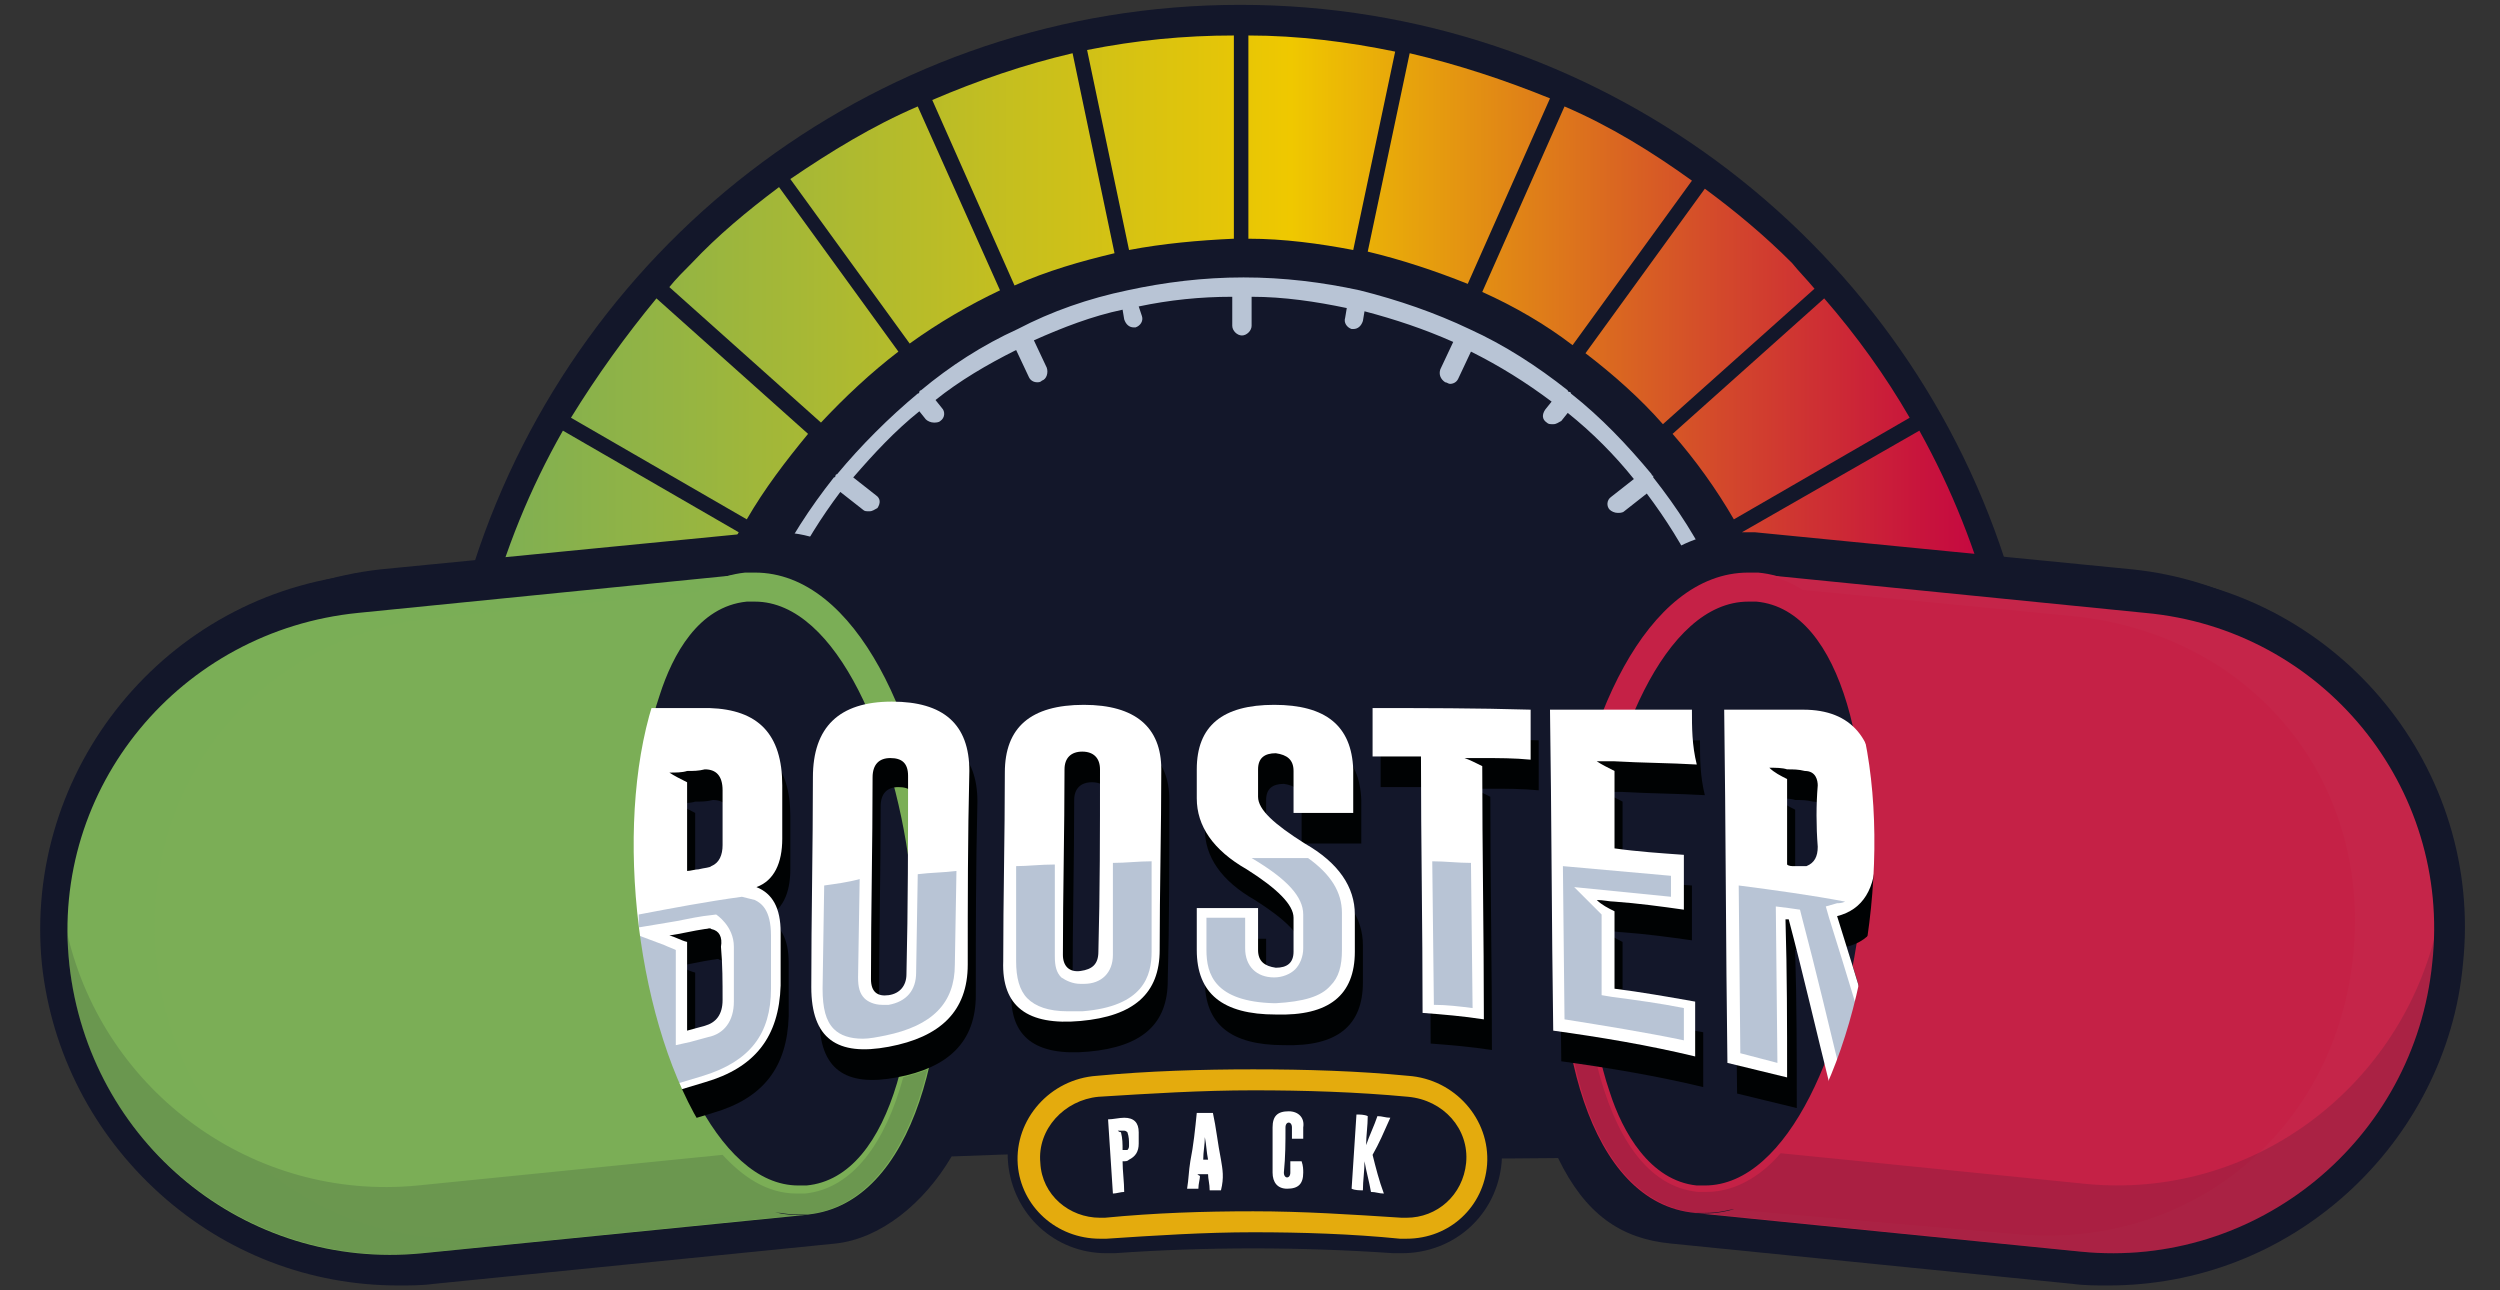
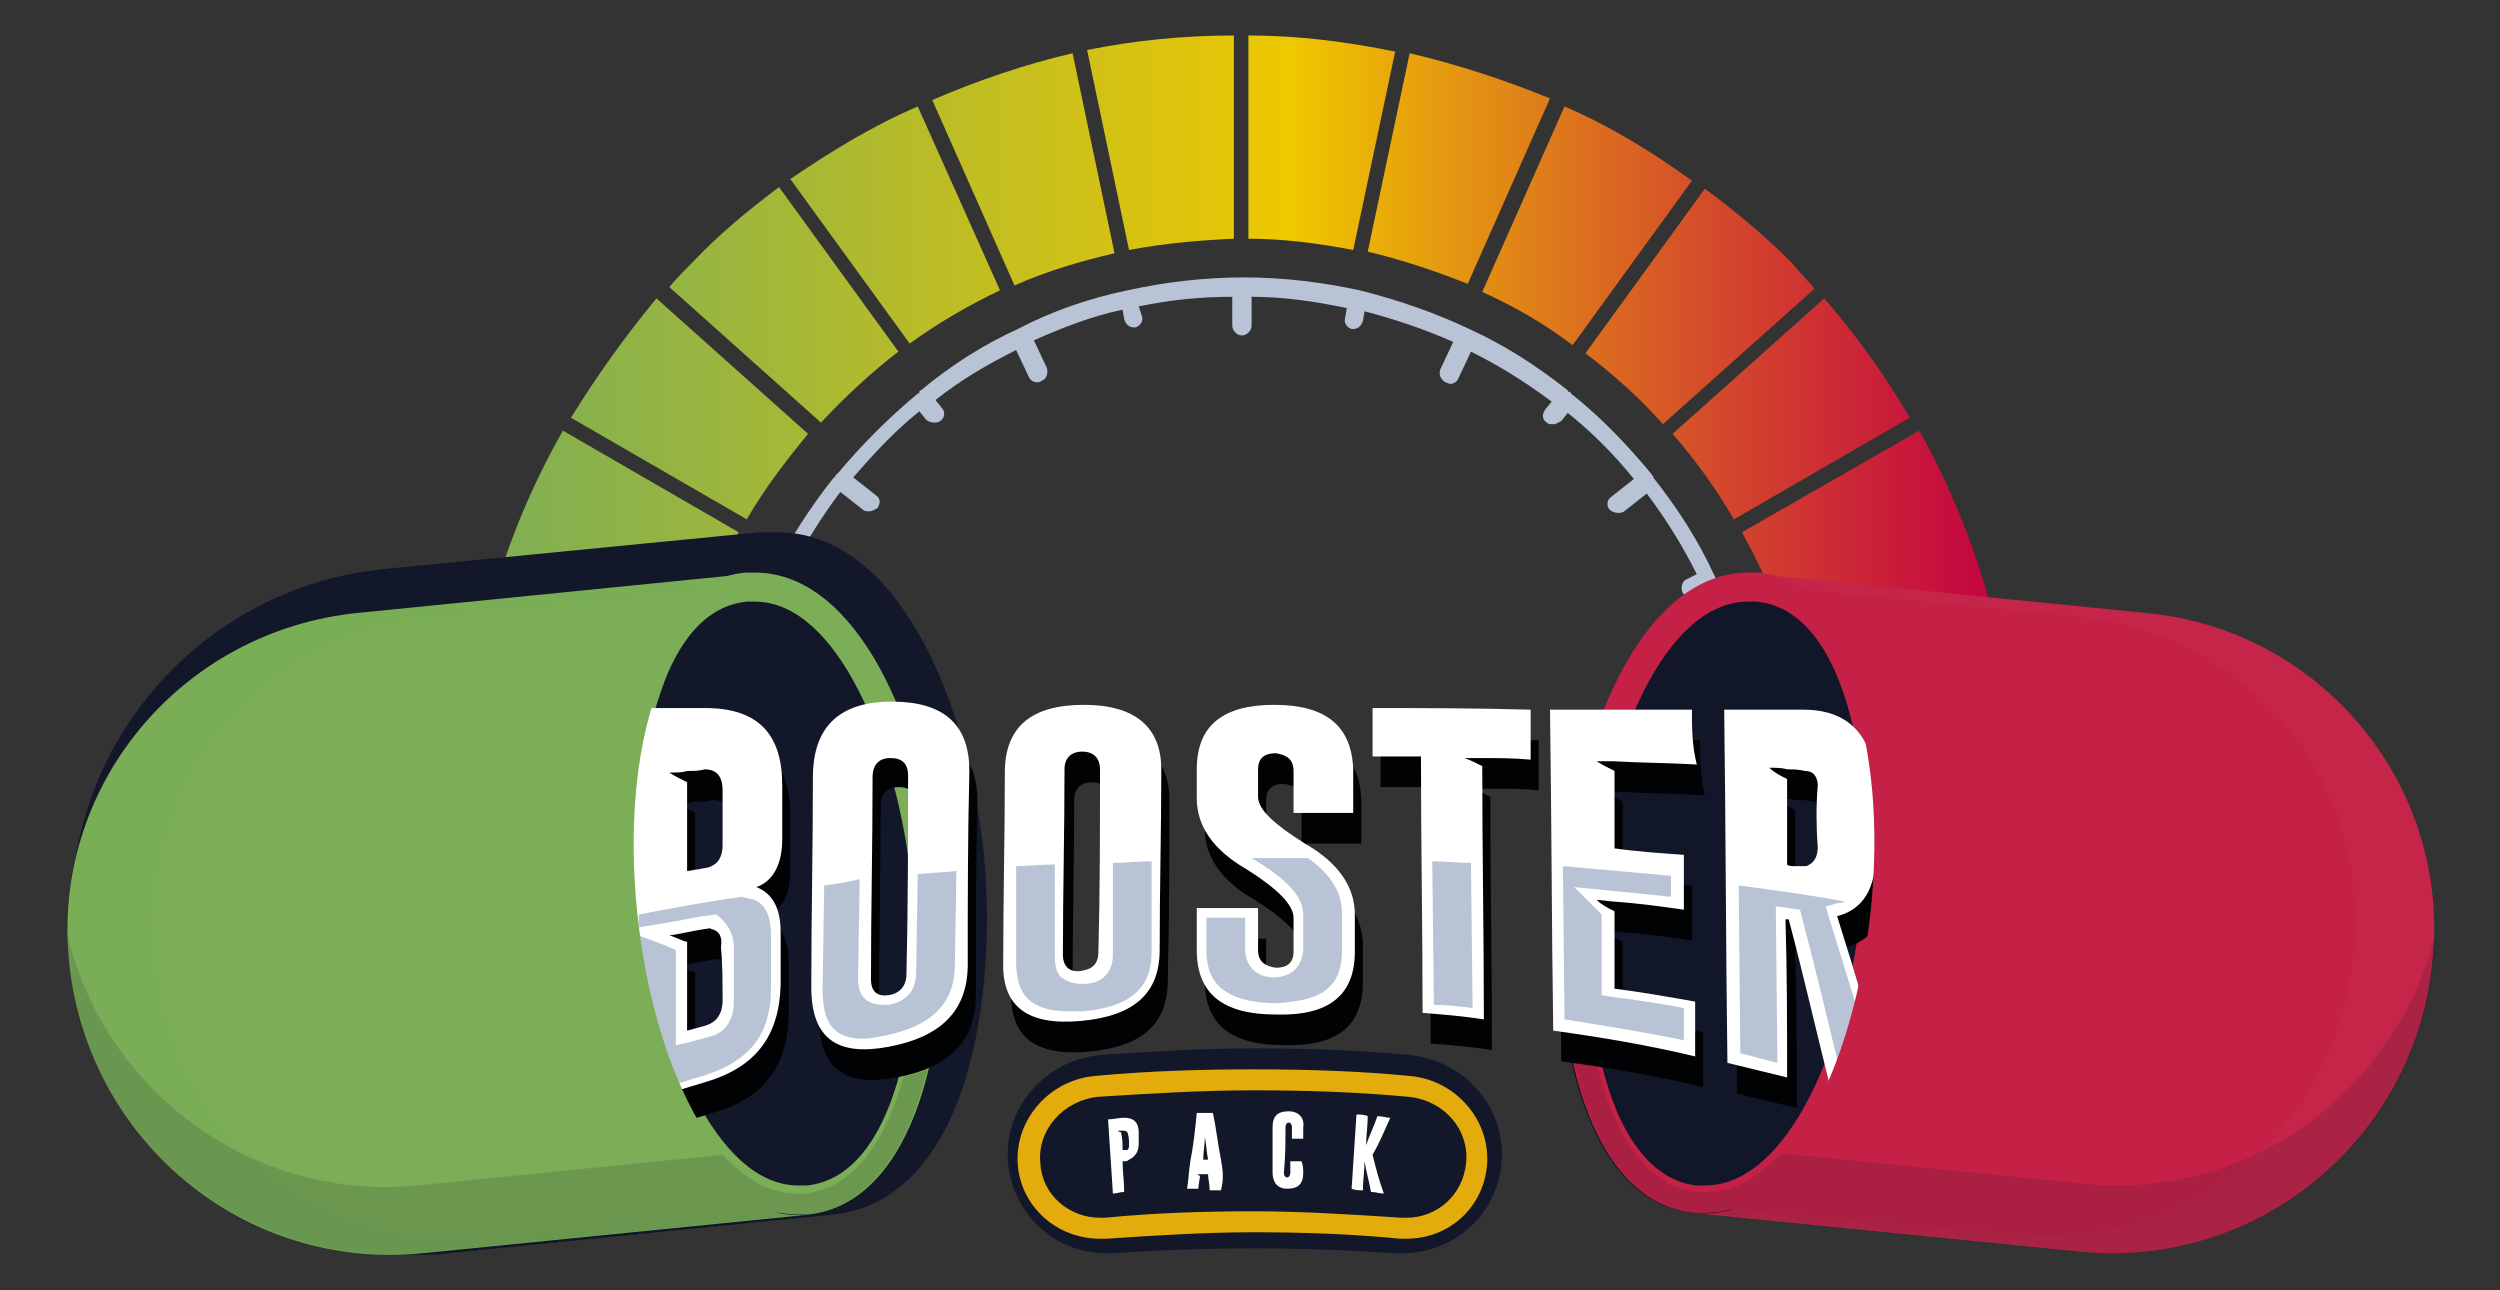
<svg xmlns="http://www.w3.org/2000/svg" id="Layer_1" x="0px" y="0px" viewBox="0 0 155 80" style="enable-background:new 0 0 155 80;" xml:space="preserve">
  <rect x="0" y="0" width="155" height="80" fill="#333333" stroke="none" />
  <style type="text/css"> .st0{fill:#13172A;} .st1{fill:#B8C4D5;} .st2{fill:url(#SVGID_1_);} .st3{fill:#111629;} .st4{fill:#C52146;} .st5{fill:#C52E65;} .st6{fill:#C52549;} .st7{fill:#7BAE56;} .st8{fill:#000203;} .st9{fill:#FFFFFF;} .st10{opacity:0.15;fill:#13172A;} .st11{fill:#E4AB0D;} .st12{fill:#7AAE56;} </style>
  <g>
    <g>
-       <path class="st0" d="M133,35.6l-8.7-0.9C117.8,14.7,99,0.3,76.9,0.3c-22.2,0-41,14.5-47.5,34.6l-7,0.7 C10.3,36.8,1.4,47.7,2.6,59.8C3.2,65.3,5.8,70.3,9.9,74c4.1,3.7,9.3,5.7,14.8,5.7c0,0,0,0,0,0c0.7,0,1.5,0,2.2-0.1l24.9-2.5l0,0 c2.8-0.3,5.5-2.5,7.2-5.4C76.1,71,81,72,96.6,71.8c1.7,3.5,3.9,5,7,5.3l0,0l24.9,2.5c0.7,0.1,1.5,0.1,2.2,0.1c0,0,0,0,0,0 c5.5,0,10.7-2,14.8-5.7c4.1-3.7,6.7-8.8,7.2-14.2C154,47.7,145.1,36.8,133,35.6z" />
-     </g>
-     <path class="st0" d="M104.9,75.1l0.2,0C105,75.1,104.9,75.1,104.9,75.1L104.9,75.1z" />
+       </g>
    <path class="st1" d="M109.5,49.7C109.5,49.7,109.5,49.7,109.5,49.7C109.5,49.7,109.5,49.7,109.5,49.7c0-2.5-0.3-4.9-0.8-7.2 c0,0,0,0,0,0c0,0,0,0,0,0c-0.5-2.4-1.3-4.7-2.4-6.8c0,0,0,0,0,0c0,0,0,0,0,0c-1-2.2-2.3-4.2-3.8-6.1c0,0,0-0.1,0-0.1 c0,0-0.1,0-0.1-0.1c-1.5-1.8-3.1-3.5-5-5c0,0,0-0.1-0.1-0.1c0,0-0.1,0-0.1-0.1c-1.9-1.5-3.9-2.8-6.1-3.8c0,0,0,0,0,0c0,0,0,0,0,0 c-2.1-1-4.4-1.8-6.8-2.4c0,0,0,0,0,0c0,0,0,0,0,0c-2.3-0.5-4.7-0.8-7.2-0.8c-2.5,0-4.9,0.3-7.2,0.8c0,0,0,0,0,0c0,0,0,0,0,0 c-2.4,0.5-4.7,1.3-6.8,2.4c0,0,0,0,0,0c0,0,0,0,0,0c-2.2,1-4.2,2.3-6,3.8c0,0-0.1,0-0.1,0.1c0,0,0,0.1-0.1,0.1 c-1.8,1.5-3.5,3.2-5,5c0,0-0.1,0-0.1,0.1c0,0,0,0.1-0.1,0.1c-1.5,1.9-2.8,3.9-3.8,6c0,0,0,0,0,0c0,0,0,0,0,0 c-1,2.2-1.8,4.4-2.4,6.8c0,0,0,0,0,0c0,0,0,0,0,0c-0.5,2.3-0.8,4.7-0.8,7.2c0,0,0,0,0,0l0,0c0,0,0,0,0,0c0,2.4,0.3,4.8,0.8,7.2 c0,0,0,0,0,0c0,0,0,0,0,0c0,0.2,0.1,0.4,0.1,0.6l1.1-0.3c0,0,0,0,0,0l1.8-0.4c0.3-0.1,0.5-0.4,0.4-0.7c-0.1-0.3-0.4-0.5-0.7-0.4 l-1.8,0.4c-0.4-1.9-0.6-3.9-0.7-5.8h0.6c0.3,0,0.6-0.3,0.6-0.6c0-0.3-0.3-0.6-0.6-0.6h-0.6c0-2,0.3-3.9,0.6-5.8l1.8,0.4 c0,0,0.1,0,0.1,0c0.3,0,0.5-0.2,0.6-0.5c0.1-0.3-0.1-0.6-0.4-0.7l-1.8-0.4c0.5-1.9,1.1-3.8,1.9-5.5l0.6,0.3c0.1,0,0.2,0.1,0.3,0.1 c0.2,0,0.4-0.1,0.5-0.3c0.1-0.3,0-0.6-0.3-0.8L49,35.5c0.9-1.8,1.9-3.4,3.1-5l1.4,1.1c0.1,0.1,0.2,0.1,0.4,0.1 c0.2,0,0.3-0.1,0.5-0.2c0.2-0.3,0.2-0.6-0.1-0.8l-1.4-1.1c1.3-1.5,2.6-2.9,4.1-4.1l0.4,0.5c0.1,0.1,0.3,0.2,0.5,0.2 c0.1,0,0.3,0,0.4-0.1c0.3-0.2,0.3-0.6,0.1-0.8l-0.4-0.5c1.5-1.2,3.2-2.2,5-3.1l0.8,1.7c0.1,0.2,0.3,0.3,0.5,0.3 c0.1,0,0.2,0,0.3-0.1c0.3-0.1,0.4-0.5,0.3-0.8l-0.8-1.7c1.8-0.8,3.6-1.5,5.5-1.9l0.1,0.6c0.1,0.3,0.3,0.5,0.6,0.5c0,0,0.1,0,0.1,0 c0.3-0.1,0.5-0.4,0.4-0.7L70.6,19c1.9-0.4,3.8-0.6,5.8-0.6v1.8c0,0.3,0.3,0.6,0.6,0.6s0.6-0.3,0.6-0.6v-1.8c2,0,4,0.3,5.9,0.7 l-0.1,0.6c-0.1,0.3,0.1,0.6,0.4,0.7c0,0,0.1,0,0.1,0c0.3,0,0.5-0.2,0.6-0.5l0.1-0.6c1.9,0.5,3.7,1.1,5.5,1.9l-0.8,1.7 c-0.1,0.3,0,0.6,0.3,0.8c0.1,0,0.2,0.1,0.3,0.1c0.2,0,0.4-0.1,0.5-0.3l0.8-1.7c1.8,0.9,3.4,1.9,5,3.1l-0.4,0.5 c-0.2,0.3-0.2,0.6,0.1,0.8c0.1,0.1,0.2,0.1,0.4,0.1c0.2,0,0.3-0.1,0.5-0.2l0.4-0.5c1.5,1.2,2.9,2.6,4.1,4.1l-1.4,1.1 c-0.3,0.2-0.3,0.6-0.1,0.8c0.1,0.1,0.3,0.2,0.5,0.2c0.1,0,0.3,0,0.4-0.1l1.4-1.1c1.2,1.6,2.2,3.2,3.1,5l-0.6,0.3 c-0.3,0.1-0.4,0.5-0.3,0.8c0.1,0.2,0.3,0.3,0.5,0.3c0.1,0,0.2,0,0.3-0.1l0.6-0.3c0.8,1.8,1.5,3.6,1.9,5.5l-1.8,0.4 c-0.3,0.1-0.5,0.4-0.4,0.7c0.1,0.3,0.3,0.5,0.6,0.5c0,0,0.1,0,0.1,0l1.8-0.4c0.4,1.9,0.6,3.9,0.6,5.9l-0.6,0 c-0.3,0-0.6,0.3-0.6,0.6c0,0.3,0.3,0.6,0.6,0.6l0.6,0c0,2-0.3,3.9-0.7,5.8l-1.8-0.4c-0.3-0.1-0.6,0.1-0.7,0.4 c-0.1,0.3,0.1,0.6,0.4,0.7l2.4,0.5c0,0,0.1,0,0.1,0c0,0,0,0,0,0l0.4,0.1c0-0.2,0.1-0.3,0.1-0.5c0,0,0,0,0,0c0,0,0,0,0,0 C109.2,54.5,109.5,52.1,109.5,49.7C109.5,49.7,109.5,49.7,109.5,49.7z" />
    <g>
      <g>
        <linearGradient id="SVGID_1_" gradientUnits="userSpaceOnUse" x1="-1605.18" y1="-386.49" x2="-1508.739" y2="-386.49" gradientTransform="matrix(1 0 0 1 1633.914 424.675)">
          <stop offset="0" style="stop-color:#7BAE56" />
          <stop offset="0.153" style="stop-color:#98B540" />
          <stop offset="0.483" style="stop-color:#E3C509" />
          <stop offset="0.532" style="stop-color:#EFC800" />
          <stop offset="0.609" style="stop-color:#E7A30C" />
          <stop offset="0.8" style="stop-color:#D44C2A" />
          <stop offset="0.935" style="stop-color:#C8153C" />
          <stop offset="1" style="stop-color:#C30043" />
        </linearGradient>
        <path class="st2" d="M70,15.5c2.1-0.4,4.3-0.6,6.5-0.7V2.2c-3.1,0-6.1,0.3-9.1,0.9L70,15.5z M57.8,6.2l5.1,11.5 c2-0.9,4.1-1.5,6.2-2L66.5,3.3C63.5,4,60.6,5,57.8,6.2z M42.9,16.3c-0.5,0.5-1,1-1.4,1.5l9.4,8.4c1.5-1.6,3.1-3.1,4.8-4.4 l-7.4-10.2C46.3,13.1,44.5,14.6,42.9,16.3z M34.9,26.7c-4.1,7.2-6.2,15.3-6.2,23.7s2.2,16.6,6.2,23.7l10.9-6.3 c-2.9-5.2-4.6-11.1-4.6-17.4c0-6.3,1.7-12.3,4.6-17.4L34.9,26.7z M35.4,25.9l10.9,6.3c1.1-1.9,2.4-3.6,3.8-5.3l-9.4-8.4 C38.8,20.8,37,23.3,35.4,25.9z M49,11.1l7.4,10.2c1.8-1.3,3.7-2.4,5.6-3.3L56.9,6.6C54.1,7.8,51.5,9.4,49,11.1z M111.1,16.3 c-1.7-1.7-3.5-3.2-5.4-4.6l-7.4,10.2c1.7,1.3,3.4,2.8,4.8,4.4l9.4-8.4C112,17.3,111.5,16.8,111.1,16.3z M113.1,18.5l-9.4,8.4 c1.4,1.6,2.7,3.4,3.8,5.3l10.9-6.3C116.9,23.3,115.1,20.8,113.1,18.5z M77.4,2.2v12.6c2.2,0,4.4,0.3,6.5,0.7l2.6-12.3 C83.6,2.6,80.5,2.2,77.4,2.2z M119,26.7L108,33c2.9,5.2,4.6,11.1,4.6,17.4c0,6.3-1.7,12.3-4.6,17.4l10.9,6.3 c4.1-7.2,6.2-15.3,6.2-23.7S123,33.9,119,26.7z M87.4,3.3l-2.6,12.3c2.1,0.5,4.2,1.2,6.2,2l5.1-11.5C93.4,5,90.4,4,87.4,3.3z M97,6.6l-5.1,11.5c2,0.9,3.9,2,5.6,3.3l7.4-10.2C102.4,9.4,99.8,7.8,97,6.6z" />
      </g>
    </g>
    <path class="st3" d="M109,35.6c-6.6-0.7-11.1,9-12.1,18.8s1.5,20.2,8.1,20.8c6.6,0.7,11.1-9,12.1-18.8S115.6,36.2,109,35.6z" />
    <g>
-       <path class="st0" d="M130.1,77.5c-0.7,0-1.4,0-2.1-0.1L104.2,75l0,0c-3.6-0.4-6.3-3.1-7.9-7.8c-1.3-3.9-1.8-9-1.3-14.3 c1-9.6,5.3-19.9,12.7-19.9c0.3,0,0.5,0,0.8,0c0.1,0,0.2,0,0.3,0l23.4,2.3c11.6,1.2,20.1,11.5,18.9,23.1c-0.5,5.2-3,10.1-6.9,13.6 C140.3,75.6,135.3,77.5,130.1,77.5C130.1,77.5,130.1,77.5,130.1,77.5z" />
-     </g>
+       </g>
    <g>
      <path class="st0" d="M25.7,77.8c0.7,0,1.4,0,2.1-0.1l23.9-2.4l0,0c3.6-0.4,6.4-3.1,8-7.9c1.3-4,1.8-9.1,1.3-14.4 c-1-9.7-5.4-20-12.8-20c-0.3,0-0.5,0-0.8,0c-0.1,0-0.2,0-0.3,0l-23.5,2.3C11.9,36.6,3.4,47,4.5,58.7c0.5,5.3,3,10.1,6.9,13.7 C15.4,75.9,20.5,77.8,25.7,77.8C25.7,77.8,25.7,77.8,25.7,77.8z" />
    </g>
    <g>
      <g>
        <path class="st4" d="M108.4,37.3c0.2,0,0.3,0,0.5,0c5.4,0.5,7.4,10.1,6.5,18.9c-0.8,8.4-4.5,17.3-9.7,17.3c-0.2,0-0.3,0-0.5,0 c-2.9-0.3-4.6-3.3-5.4-5.8c-1.2-3.5-1.6-8.3-1.1-13.1C99.6,46.2,103.2,37.3,108.4,37.3 M108.4,35.5c-6.3,0-10.5,9.3-11.4,18.9 c-1,9.9,1.5,20.2,8.1,20.8c0.2,0,0.4,0,0.6,0c6.3,0,10.5-9.3,11.4-18.9c1-9.9-1.5-20.2-8.1-20.8 C108.8,35.5,108.6,35.5,108.4,35.5L108.4,35.5z" />
      </g>
    </g>
    <g>
-       <path class="st5" d="M104.9,75.2l0.2,0C105,75.2,104.9,75.2,104.9,75.2L104.9,75.2z" />
-       <path class="st5" d="M108.8,35.5c0.1,0,0.1,0,0.2,0L108.8,35.5L108.8,35.5z" />
      <path class="st6" d="M133,38l-24-2.4c6.6,0.7,9.1,11,8.1,20.8c-1,9.9-5.4,19.5-12.1,18.8l24,2.4c10.9,1.1,20.7-6.9,21.8-17.9 C152,48.8,144,39,133,38z" />
    </g>
    <g>
      <g>
        <path class="st7" d="M46.8,37.3c5.1,0,8.8,8.9,9.7,17.3c0.9,8.8-1.1,18.4-6.5,18.9c-0.2,0-0.3,0-0.5,0c-5.1,0-8.8-8.9-9.7-17.3 c-0.5-4.8-0.1-9.6,1.1-13.1c0.8-2.5,2.4-5.5,5.4-5.8C46.5,37.3,46.7,37.3,46.8,37.3 M46.8,35.5c-0.2,0-0.4,0-0.6,0 c-6.6,0.7-9.1,11-8.1,20.9c1,9.5,5.2,18.9,11.4,18.9c0.2,0,0.4,0,0.6,0c6.6-0.7,9.1-11,8.1-20.9C57.3,44.9,53.1,35.5,46.8,35.5 L46.8,35.5z" />
      </g>
    </g>
    <g>
      <g>
        <path class="st8" d="M60.5,61.7c0,2.9-1.7,4.5-4.9,5.1c-3.2,0.6-4.8-0.5-4.8-3.7c0-4.3,0.1-8.7,0.1-13c0-3.1,1.6-4.7,4.9-4.7 c3.2,0,4.8,1.4,4.8,4.3C60.5,53.8,60.5,57.8,60.5,61.7z M56.8,49.9c0-0.8-0.4-1.1-1.1-1.1c0,0,0,0,0,0c-0.7,0-1.1,0.4-1.1,1.2 c0,4.2-0.1,8.3-0.1,12.5c0,0.8,0.4,1.1,1.1,1c0.7-0.1,1.1-0.6,1.1-1.3C56.8,58.1,56.8,54,56.8,49.9z" />
        <path class="st8" d="M72.4,60.8c0,2.7-1.6,4.1-4.9,4.4c-3.3,0.3-4.9-0.9-4.8-3.7c0-3.9,0.1-7.8,0.1-11.7c0-2.8,1.6-4.2,4.9-4.2 c3.2,0,4.8,1.4,4.8,4C72.5,53.3,72.5,57.1,72.4,60.8z M68.8,49.6c0-0.7-0.4-1.1-1.1-1.1c0,0,0,0,0,0c-0.7,0-1.1,0.4-1.1,1.1 c0,3.8-0.1,7.7-0.1,11.5c0,0.7,0.4,1.1,1.1,1c0.7-0.1,1.1-0.4,1.1-1.2C68.7,57.2,68.7,53.4,68.8,49.6z" />
        <path class="st8" d="M74.7,49.6c0-2.7,1.6-4,4.8-4c3.2,0,4.8,1.3,4.9,4c0,0.9,0,1.8,0,2.7c-1.2,0-2.5,0-3.7,0c0-0.9,0-1.8,0-2.6 c0-0.7-0.4-1-1.1-1.1c0,0,0,0,0,0c-0.7,0-1.1,0.3-1.1,1c0,0.6,0,1.1,0,1.7c0,0.8,1,1.7,2.9,2.9c2.1,1.2,3.1,2.7,3.1,4.4 c0,0.8,0,1.5,0,2.3c0,2.7-1.6,4-4.9,3.9c-3.3,0-4.9-1.3-4.9-4c0-0.9,0-1.8,0-2.6c1.3,0,2.5,0,3.8,0c0,0.9,0,1.8,0,2.6 c0,0.7,0.4,1,1.1,1.1c0.7,0,1.1-0.3,1.1-1c0-0.7,0-1.4,0-2.1c0-0.8-1-1.8-2.9-3c-2.1-1.2-3.1-2.7-3.1-4.4 C74.7,50.7,74.7,50.1,74.7,49.6z" />
        <path class="st8" d="M105.4,45.9c-2.9,0-5.9,0-8.8,0c0.1,6.6,0.1,13.2,0.2,19.9c2.9,0.4,5.9,0.9,8.8,1.6c0-1.1,0-2.3,0-3.4 c-1.7-0.3-3.4-0.6-5-0.8c0-1.6,0-3.2,0-4.8c-0.4-0.2-0.8-0.4-1.1-0.7c0.4,0,0.8,0.1,1.1,0.1c0,0,0,0,0,0c1.4,0.1,2.9,0.3,4.3,0.5 c0-1.1,0-2.3,0-3.4c-1.4-0.1-2.9-0.2-4.3-0.4c0-1.6,0-3.2,0-4.8c-0.4-0.2-0.8-0.4-1.1-0.6c0.4,0,0.8,0,1.1,0c0,0,0,0,0,0 c1.7,0.1,3.4,0.1,5.1,0.2C105.4,48.1,105.4,47,105.4,45.9z" />
        <path class="st8" d="M114.5,58.7c1.6-0.4,2.4-1.7,2.4-3.9c0-1.2,0-2.4,0-3.6c0-3.5-1.5-5.3-4.5-5.3c-1.6,0-3.3,0-4.9,0 c0.1,7.3,0.1,14.6,0.2,21.9c1.2,0.3,2.5,0.6,3.7,0.9c0-3.3,0-6.5-0.1-9.8c0.1,0,0.1,0,0.2,0c0.9,3.4,1.7,6.9,2.6,10.5 c1.3,0.4,2.7,0.8,4,1.2C116.8,66.5,115.7,62.5,114.5,58.7z M113.2,54.4c0,0.6-0.2,1-0.7,1.2c-0.1,0-0.4,0-0.8,0 c-0.1,0-0.3,0-0.4-0.1c0-1.8,0-3.5,0-5.3c-0.4-0.2-0.8-0.4-1.1-0.7c0.4,0,0.8,0,1.1,0.1c0,0,0,0,0,0c0.4,0,0.7,0,1.1,0.1 c0.7,0,0.8,0.6,0.8,0.9C113.2,51.8,113.2,53.1,113.2,54.4z" />
        <path class="st8" d="M85.6,45.8c0,1,0,2,0,3c1,0,2,0,3,0c0,5.3,0.1,10.6,0.1,15.9c1.3,0.1,2.5,0.2,3.8,0.4 c0-5.2-0.1-10.5-0.1-15.7c-0.4-0.2-0.8-0.4-1.1-0.5c0.4,0,0.8,0,1.1,0c0,0,0,0,0,0c1,0,2,0,3,0.1c0-1,0-2.1,0-3.1 C92,45.8,88.8,45.8,85.6,45.8z" />
        <path class="st8" d="M49,53.9c0-1.1,0-2.2,0-3.3c0-3.2-1.5-4.7-4.5-4.8c-1.7,0-3.4,0-5.2,0c0,8.2,0,16.5,0,24.7 c1.6-0.5,3.2-1,4.9-1.5c3.1-0.9,4.6-2.8,4.7-6c0-1.1,0-2.2,0-3.3c0-1.5-0.5-2.4-1.5-2.8C48.5,56.5,49,55.4,49,53.9z M45.3,63.9 c0,0.9-0.4,1.4-1.1,1.6c-0.4,0.1-0.7,0.2-1.1,0.3c0-1.8,0-3.7,0-5.5c-0.4-0.1-0.7-0.3-1.1-0.4c0.7-0.1,1.5-0.3,2.2-0.4 c0,0,0,0,0,0c0.2,0,0.3-0.1,0.4,0c0.5,0.1,0.7,0.5,0.6,1.1C45.3,61.7,45.3,62.8,45.3,63.9z M45.3,54.3c0,0.6-0.2,1.1-0.7,1.3 c-0.1,0.1-0.4,0.1-0.8,0.2c-0.2,0-0.5,0.1-0.7,0.1c0-1.8,0-3.7,0-5.5c-0.4-0.2-0.8-0.4-1.1-0.6c0.4,0,0.8,0,1.1-0.1c0,0,0,0,0,0 c0.4,0,0.7,0,1.1-0.1c0.7,0,1.1,0.4,1.1,1.3C45.3,52,45.3,53.1,45.3,54.3z" />
      </g>
    </g>
    <g>
      <path class="st9" d="M60,59.8c0,2.9-1.7,4.5-4.9,5.1c-3.2,0.6-4.8-0.5-4.8-3.7c0-4.3,0.1-8.7,0.1-13c0-3.1,1.6-4.7,4.9-4.7 c3.2,0,4.8,1.4,4.8,4.3C60,51.9,60,55.9,60,59.8z M56.3,48.1c0-0.8-0.4-1.1-1.1-1.1c0,0,0,0,0,0c-0.7,0-1.1,0.4-1.1,1.2 c0,4.2-0.1,8.3-0.1,12.5c0,0.8,0.4,1.1,1.1,1c0.7-0.1,1.1-0.6,1.1-1.3C56.3,56.2,56.3,52.1,56.3,48.1z" />
      <path class="st9" d="M71.9,58.9c0,2.7-1.6,4.1-4.9,4.4c-3.3,0.3-4.9-0.9-4.8-3.7c0-3.9,0.1-7.8,0.1-11.7c0-2.8,1.6-4.2,4.9-4.2 c3.2,0,4.8,1.4,4.8,4C72,51.4,71.9,55.2,71.9,58.9z M68.2,47.7c0-0.7-0.4-1.1-1.1-1.1c0,0,0,0,0,0c-0.7,0-1.1,0.4-1.1,1.1 c0,3.8-0.1,7.7-0.1,11.5c0,0.7,0.4,1.1,1.1,1c0.7-0.1,1.1-0.4,1.1-1.2C68.2,55.3,68.2,51.5,68.2,47.7z" />
      <path class="st9" d="M74.2,47.7c0-2.7,1.6-4,4.8-4c3.2,0,4.8,1.3,4.9,4c0,0.9,0,1.8,0,2.7c-1.2,0-2.5,0-3.7,0c0-0.9,0-1.8,0-2.6 c0-0.7-0.4-1-1.1-1.1c0,0,0,0,0,0c-0.7,0-1.1,0.3-1.1,1c0,0.6,0,1.1,0,1.7c0,0.8,1,1.7,2.9,2.9c2.1,1.2,3.1,2.7,3.1,4.4 c0,0.8,0,1.5,0,2.3c0,2.7-1.6,4-4.9,3.9c-3.3,0-4.9-1.3-4.9-4c0-0.9,0-1.8,0-2.6c1.3,0,2.5,0,3.8,0c0,0.9,0,1.8,0,2.6 c0,0.7,0.4,1,1.1,1.1c0.7,0,1.1-0.3,1.1-1c0-0.7,0-1.4,0-2.1c0-0.8-1-1.8-2.9-3c-2.1-1.2-3.1-2.7-3.1-4.4 C74.2,48.8,74.2,48.2,74.2,47.7z" />
      <path class="st9" d="M104.9,44c-2.9,0-5.9,0-8.8,0c0.1,6.6,0.1,13.2,0.2,19.9c2.9,0.4,5.9,0.9,8.8,1.6c0-1.1,0-2.3,0-3.4 c-1.7-0.3-3.4-0.6-5-0.8c0-1.6,0-3.2,0-4.8c-0.4-0.2-0.8-0.4-1.1-0.7c0.4,0,0.8,0.1,1.1,0.1c0,0,0,0,0,0c1.4,0.1,2.9,0.3,4.3,0.5 c0-1.1,0-2.3,0-3.4c-1.4-0.1-2.9-0.2-4.3-0.4c0-1.6,0-3.2,0-4.8c-0.4-0.2-0.8-0.4-1.1-0.6c0.4,0,0.8,0,1.1,0c0,0,0,0,0,0 c1.7,0.1,3.4,0.1,5.1,0.2C104.9,46.2,104.9,45.1,104.9,44z" />
      <path class="st9" d="M113.9,56.8c1.6-0.4,2.4-1.7,2.4-3.9c0-1.2,0-2.4,0-3.6c0-3.5-1.5-5.3-4.5-5.3c-1.6,0-3.3,0-4.9,0 c0.1,7.3,0.1,14.6,0.2,21.9c1.2,0.3,2.5,0.6,3.7,0.9c0-3.3,0-6.5-0.1-9.8c0.1,0,0.1,0,0.2,0c0.9,3.4,1.7,6.9,2.6,10.5 c1.3,0.4,2.7,0.8,4,1.2C116.3,64.6,115.1,60.6,113.9,56.8z M112.7,52.5c0,0.6-0.2,1-0.7,1.2c-0.1,0-0.4,0-0.8,0 c-0.1,0-0.3,0-0.4-0.1c0-1.8,0-3.5,0-5.3c-0.4-0.2-0.8-0.4-1.1-0.7c0.4,0,0.8,0,1.1,0.1c0,0,0,0,0,0c0.4,0,0.7,0,1.1,0.1 c0.7,0,0.8,0.6,0.8,0.9C112.6,49.9,112.6,51.2,112.7,52.5z" />
      <path class="st9" d="M85.1,43.9c0,1,0,2,0,3c1,0,2,0,3,0c0,5.3,0.1,10.6,0.1,15.9c1.3,0.1,2.5,0.2,3.8,0.4 c0-5.2-0.1-10.5-0.1-15.7c-0.4-0.2-0.8-0.4-1.1-0.5c0.4,0,0.8,0,1.1,0c0,0,0,0,0,0c1,0,2,0,3,0.1c0-1,0-2.1,0-3.1 C91.5,43.9,88.3,43.9,85.1,43.9z" />
      <path class="st9" d="M48.5,52c0-1.1,0-2.2,0-3.3c0-3.2-1.5-4.7-4.5-4.8c-1.7,0-3.4,0-5.2,0c0,8.2,0,16.5,0,24.7 c1.6-0.5,3.2-1,4.9-1.5c3.1-0.9,4.6-2.8,4.7-6c0-1.1,0-2.2,0-3.3c0-1.5-0.5-2.4-1.5-2.8C48,54.6,48.5,53.5,48.5,52z M44.8,62 c0,0.9-0.4,1.4-1.1,1.6c-0.4,0.1-0.7,0.2-1.1,0.3c0-1.8,0-3.7,0-5.5c-0.4-0.1-0.7-0.3-1.1-0.4c0.7-0.1,1.5-0.3,2.2-0.4 c0,0,0,0,0,0c0.2,0,0.3-0.1,0.4,0c0.5,0.1,0.7,0.5,0.6,1.1C44.8,59.8,44.8,60.9,44.8,62z M44.8,52.4c0,0.6-0.2,1.1-0.7,1.3 c-0.1,0.1-0.4,0.1-0.8,0.2c-0.2,0-0.5,0.1-0.7,0.1c0-1.8,0-3.7,0-5.5c-0.4-0.2-0.8-0.4-1.1-0.6c0.4,0,0.8,0,1.1-0.1c0,0,0,0,0,0 c0.4,0,0.7,0,1.1-0.1c0.7,0,1.1,0.4,1.1,1.3C44.8,50.1,44.8,51.2,44.8,52.4z" />
    </g>
    <g>
      <g>
        <path class="st1" d="M51.1,54.9L51,61.3c0,1.2,0.2,2,0.7,2.5c0.4,0.4,1,0.6,1.8,0.6c0.4,0,0.9-0.1,1.4-0.2c2.9-0.6,4.3-2,4.3-4.4 l0.1-5.8c-0.8,0.1-1.6,0.1-2.4,0.2l-0.1,6.1c0,1.1-0.6,1.8-1.7,2c-0.1,0-0.3,0-0.4,0c0,0,0,0,0,0c-0.5,0-0.9-0.2-1.1-0.4 c-0.3-0.3-0.4-0.7-0.4-1.3l0.1-6.1C52.6,54.7,51.8,54.8,51.1,54.9z" />
        <path class="st1" d="M63,53.7l0,5.9c0,1,0.2,1.8,0.7,2.3c0.5,0.5,1.3,0.8,2.5,0.8c0.3,0,0.6,0,0.9,0c3.8-0.3,4.3-2.2,4.3-3.7 l0-5.6c-0.8,0-1.6,0.1-2.4,0.1l0,5.7c0,1.1-0.7,1.8-1.8,1.8c-0.1,0-0.1,0-0.2,0c-0.5,0-0.9-0.2-1.2-0.4c-0.3-0.3-0.4-0.7-0.4-1.3 l0-5.7C64.5,53.6,63.7,53.7,63,53.7z" />
        <path class="st1" d="M114.4,55.9c-2.1-0.4-4.3-0.7-6.6-1l0.1,10.4c0.8,0.2,1.5,0.4,2.3,0.6l-0.1-9.7l0.8,0.1l0.7,0.1l0.1,0.4 c0.9,3.4,1.7,6.8,2.5,10.1c0.8,0.2,1.6,0.5,2.4,0.7c-1-3.6-2.1-7.2-3.2-10.7l-0.2-0.7l0.7-0.2C114,56,114.2,56,114.4,55.9z" />
        <path class="st1" d="M47.8,61.3l0-3.3c0-1.6-0.6-2-1-2.2L46,55.6c-2.2,0.3-4.3,0.7-6.4,1.1v0.8l1.8-0.3c0.7-0.1,1.5-0.3,2.2-0.4 l0.8-0.1c0,0,1.1,0.7,1.1,2l0,3.4c0,1.2-0.6,2-1.6,2.2c-0.4,0.1-0.7,0.2-1.1,0.3l-0.9,0.2l0-5.9c-0.2-0.1-0.5-0.2-0.7-0.3 l-1.6-0.6v9.9c1.3-0.4,2.7-0.8,4-1.2C46.5,65.8,47.8,64.1,47.8,61.3z" />
        <path class="st1" d="M91.3,62.5l-0.1-9c-0.8,0-1.6-0.1-2.4-0.1l0.1,8.9C89.7,62.3,90.5,62.4,91.3,62.5z" />
        <path class="st1" d="M82.5,61.1c0.5-0.5,0.7-1.2,0.7-2.2l0-2.3c0-1.3-0.7-2.4-2.1-3.4c-0.7,0-1.3,0-2,0c-0.5,0-1,0-1.5,0 c2.2,1.3,3.2,2.4,3.2,3.5l0,2.1c0,0.5-0.2,1-0.5,1.3c-0.3,0.3-0.8,0.5-1.3,0.5c0,0,0,0,0,0c-1.1,0-1.8-0.7-1.8-1.8l0-1.9 c-0.8,0-1.6,0-2.4,0l0,2c0,1.5,0.5,3.2,4.2,3.3l0.1,0C80.8,62.1,81.9,61.8,82.5,61.1z" />
        <path class="st1" d="M97,63.2c2.5,0.4,5,0.8,7.4,1.3l0-2c-1.5-0.3-3-0.5-4.5-0.7l-0.6-0.1l0-5l-1.7-1.7l6,0.6l0-1.3 c-2.2-0.2-4.4-0.4-6.7-0.6L97,63.2z" />
      </g>
    </g>
    <g>
      <path class="st4" d="M128.5,38.2l-20.6-2c6.6,0.7,9.1,10.3,8.1,20.1s-5.3,19.1-11.9,18.4l20.7,1.8c10.9,1.1,20-6.3,21.1-17.3 S139.5,39.3,128.5,38.2z" />
    </g>
    <path class="st10" d="M129.3,73.4l-18.9-1.9c-1.2,1.4-2.8,2.4-4.6,2.4c-0.2,0-0.3,0-0.5,0c-3.2-0.3-5.2-3.5-6.3-7.9 c-0.5-0.1-0.9-0.2-1.4-0.2c1.1,5.2,3.6,9,7.6,9.4c0.2,0,23.9,2.4,23.9,2.4c10.9,1.1,20.7-6.9,21.8-17.9c0.1-0.6,0.1-1.2,0.1-1.8 C148.6,67.6,139.5,74.4,129.3,73.4z" />
    <g>
      <g>
        <path class="st11" d="M50.4,75.2l-0.2,0C50.2,75.2,50.3,75.2,50.4,75.2L50.4,75.2z" />
        <path class="st11" d="M46.4,35.6c-0.1,0-0.1,0-0.2,0L46.4,35.6L46.4,35.6z" />
        <g>
          <path class="st12" d="M22.2,38l24-2.4c-6.6,0.7-9.1,11-8.1,20.9c1,9.9,5.5,19.5,12.1,18.8l-24,2.4C15.2,78.8,5.5,70.8,4.3,59.8 S11.2,39.1,22.2,38z" />
        </g>
      </g>
    </g>
    <g>
      <g>
        <g>
          <path class="st7" d="M27,38.3l20.6-2c-6.6,0.7-9.1,10.3-8.1,20.2c1,9.9,5.4,19.1,12,18.4l-20.7,1.8c-10.9,1.1-20-6.3-21.1-17.2 S16,39.4,27,38.3z" />
        </g>
      </g>
    </g>
    <path class="st10" d="M56,66.8c-1.1,4-3.1,6.9-6.1,7.2c-0.2,0-0.3,0-0.5,0c-1.9,0-3.4-1.1-4.6-2.4l-18.9,1.9 C15.7,74.5,6.5,67.7,4.2,58c0,0.6,0,1.2,0.1,1.8c1.1,10.9,10.9,18.9,21.8,17.9c0,0,23.7-2.4,23.9-2.4c3.9-0.4,6.3-4.1,7.5-9 C57.1,66.5,56.6,66.6,56,66.8z" />
    <g>
      <g>
        <path class="st0" d="M86.9,77.7c-0.2,0-0.3,0-0.5,0c-2.9-0.2-5.8-0.3-8.7-0.3c-2.9,0-5.8,0.1-8.6,0.3c-0.2,0-0.3,0-0.5,0 c-3.2,0-5.8-2.4-6.1-5.6c-0.3-3.4,2.3-6.4,5.8-6.7c3.1-0.2,6.3-0.4,9.5-0.4c3.1,0,6.3,0.1,9.5,0.4c3.5,0.3,6.1,3.3,5.8,6.7 C92.8,75.3,90.2,77.7,86.9,77.7z" />
      </g>
      <g>
        <path class="st0" d="M87.3,76.1c-0.1,0-0.2,0-0.4,0c-3-0.2-6.1-0.4-9.2-0.4c-3,0-6.1,0.1-9.2,0.4c-0.1,0-0.2,0-0.4,0 c-2.3,0-4.2-1.7-4.4-4c-0.2-2.5,1.7-4.6,4.2-4.8c3.2-0.3,6.4-0.4,9.7-0.4c3.2,0,6.5,0.1,9.7,0.4c2.5,0.2,4.4,2.4,4.2,4.8 C91.5,74.4,89.6,76.1,87.3,76.1z" />
        <g>
          <path class="st11" d="M77.7,67.6c3.2,0,6.4,0.1,9.6,0.4c2.2,0.2,3.8,2,3.6,4.1c-0.2,2-1.8,3.4-3.7,3.4c-0.1,0-0.2,0-0.3,0 c-3.1-0.2-6.1-0.4-9.2-0.4c-3.1,0-6.1,0.1-9.2,0.4c-0.1,0-0.2,0-0.3,0c-1.9,0-3.6-1.4-3.7-3.4c0,0,0,0,0,0s0,0,0,0 c-0.2-2.1,1.5-3.9,3.6-4.1C71.3,67.8,74.5,67.6,77.7,67.6 M77.7,66.3c-3.2,0-6.5,0.1-9.7,0.4c-2.9,0.2-5.1,2.7-4.9,5.5 c0.2,2.6,2.4,4.6,5.1,4.6c0.1,0,0.3,0,0.4,0c3-0.2,6.1-0.4,9.1-0.4c3,0,6.1,0.1,9.1,0.4c0.1,0,0.3,0,0.4,0c2.7,0,4.8-2,5-4.6 c0.2-2.8-2-5.3-4.9-5.5C84.2,66.4,81,66.3,77.7,66.3L77.7,66.3z" />
        </g>
      </g>
      <g>
        <path class="st9" d="M80.8,72.7c0,0.7-0.3,1-1,1c-0.6,0-0.9-0.4-0.9-1c0-0.9,0-1.8,0-2.8c0-0.7,0.3-1,1-1c0.6,0,1,0.4,0.9,1 c0,0.2,0,0.4,0,0.7c-0.2,0-0.5,0-0.7,0c0-0.2,0-0.4,0-0.7c0-0.2-0.1-0.3-0.2-0.3c0,0,0,0,0,0c-0.1,0-0.2,0.1-0.2,0.3 c0,0.9,0,1.8-0.1,2.8c0,0.2,0.1,0.3,0.2,0.3c0.1,0,0.2-0.1,0.2-0.3c0-0.2,0-0.4,0-0.7c0.2,0,0.5,0,0.7,0 C80.8,72.3,80.8,72.5,80.8,72.7z" />
        <path class="st9" d="M85.1,71.6c0.2,0.8,0.4,1.6,0.7,2.4c-0.3,0-0.5-0.1-0.8-0.1c-0.1-0.6-0.3-1.3-0.4-1.9c0,0.6-0.1,1.2-0.1,1.8 c-0.2,0-0.5,0-0.7-0.1c0.1-1.5,0.2-3.1,0.3-4.6c0.2,0,0.5,0,0.7,0.1c0,0.6-0.1,1.2-0.1,1.8c0.2-0.6,0.5-1.2,0.7-1.8 c0.3,0,0.5,0.1,0.8,0.1C85.8,70.2,85.5,70.9,85.1,71.6z" />
        <path class="st9" d="M69.7,69.3c-0.3,0-0.7,0.1-1,0.1c0.1,1.5,0.2,3.1,0.3,4.6c0.2,0,0.5-0.1,0.7-0.1c0-0.6-0.1-1.3-0.1-1.9 c0,0,0,0,0,0c0.2,0,0.3,0,0.4-0.1c0.4-0.2,0.6-0.5,0.6-1c0-0.2,0-0.5,0-0.7C70.6,69.6,70.3,69.3,69.7,69.3z M70,71 c0,0.1,0,0.2-0.1,0.3c0,0-0.1,0-0.2,0c0,0-0.1,0-0.1,0c0-0.4,0-0.7-0.1-1.1c-0.1,0-0.2-0.1-0.2-0.1c0.1,0,0.1,0,0.2,0 c0,0,0,0,0,0c0.1,0,0.2,0,0.2,0c0.1,0,0.2,0.1,0.2,0.1C70,70.5,70,70.7,70,71z" />
        <path class="st9" d="M75.7,71.9c-0.2-1-0.3-2-0.5-2.9c-0.3,0-0.6,0-1,0c-0.1,1-0.2,2-0.4,3c-0.1,0.6-0.1,1.1-0.2,1.7 c0.2,0,0.5,0,0.7,0c0-0.3,0.1-0.6,0.1-0.8c-0.1,0-0.1-0.1-0.2-0.1c0.1,0,0.2,0,0.2,0c0,0,0,0,0,0c0.2,0,0.4,0,0.5,0 c0,0.3,0.1,0.6,0.1,1c0.2,0,0.5,0,0.7,0C75.9,73,75.8,72.5,75.7,71.9z M74.6,71.9c0-0.5,0.1-0.9,0.1-1.4c0.1,0.5,0.1,0.9,0.2,1.4 C74.9,71.9,74.7,71.9,74.6,71.9z" />
      </g>
    </g>
  </g>
</svg>